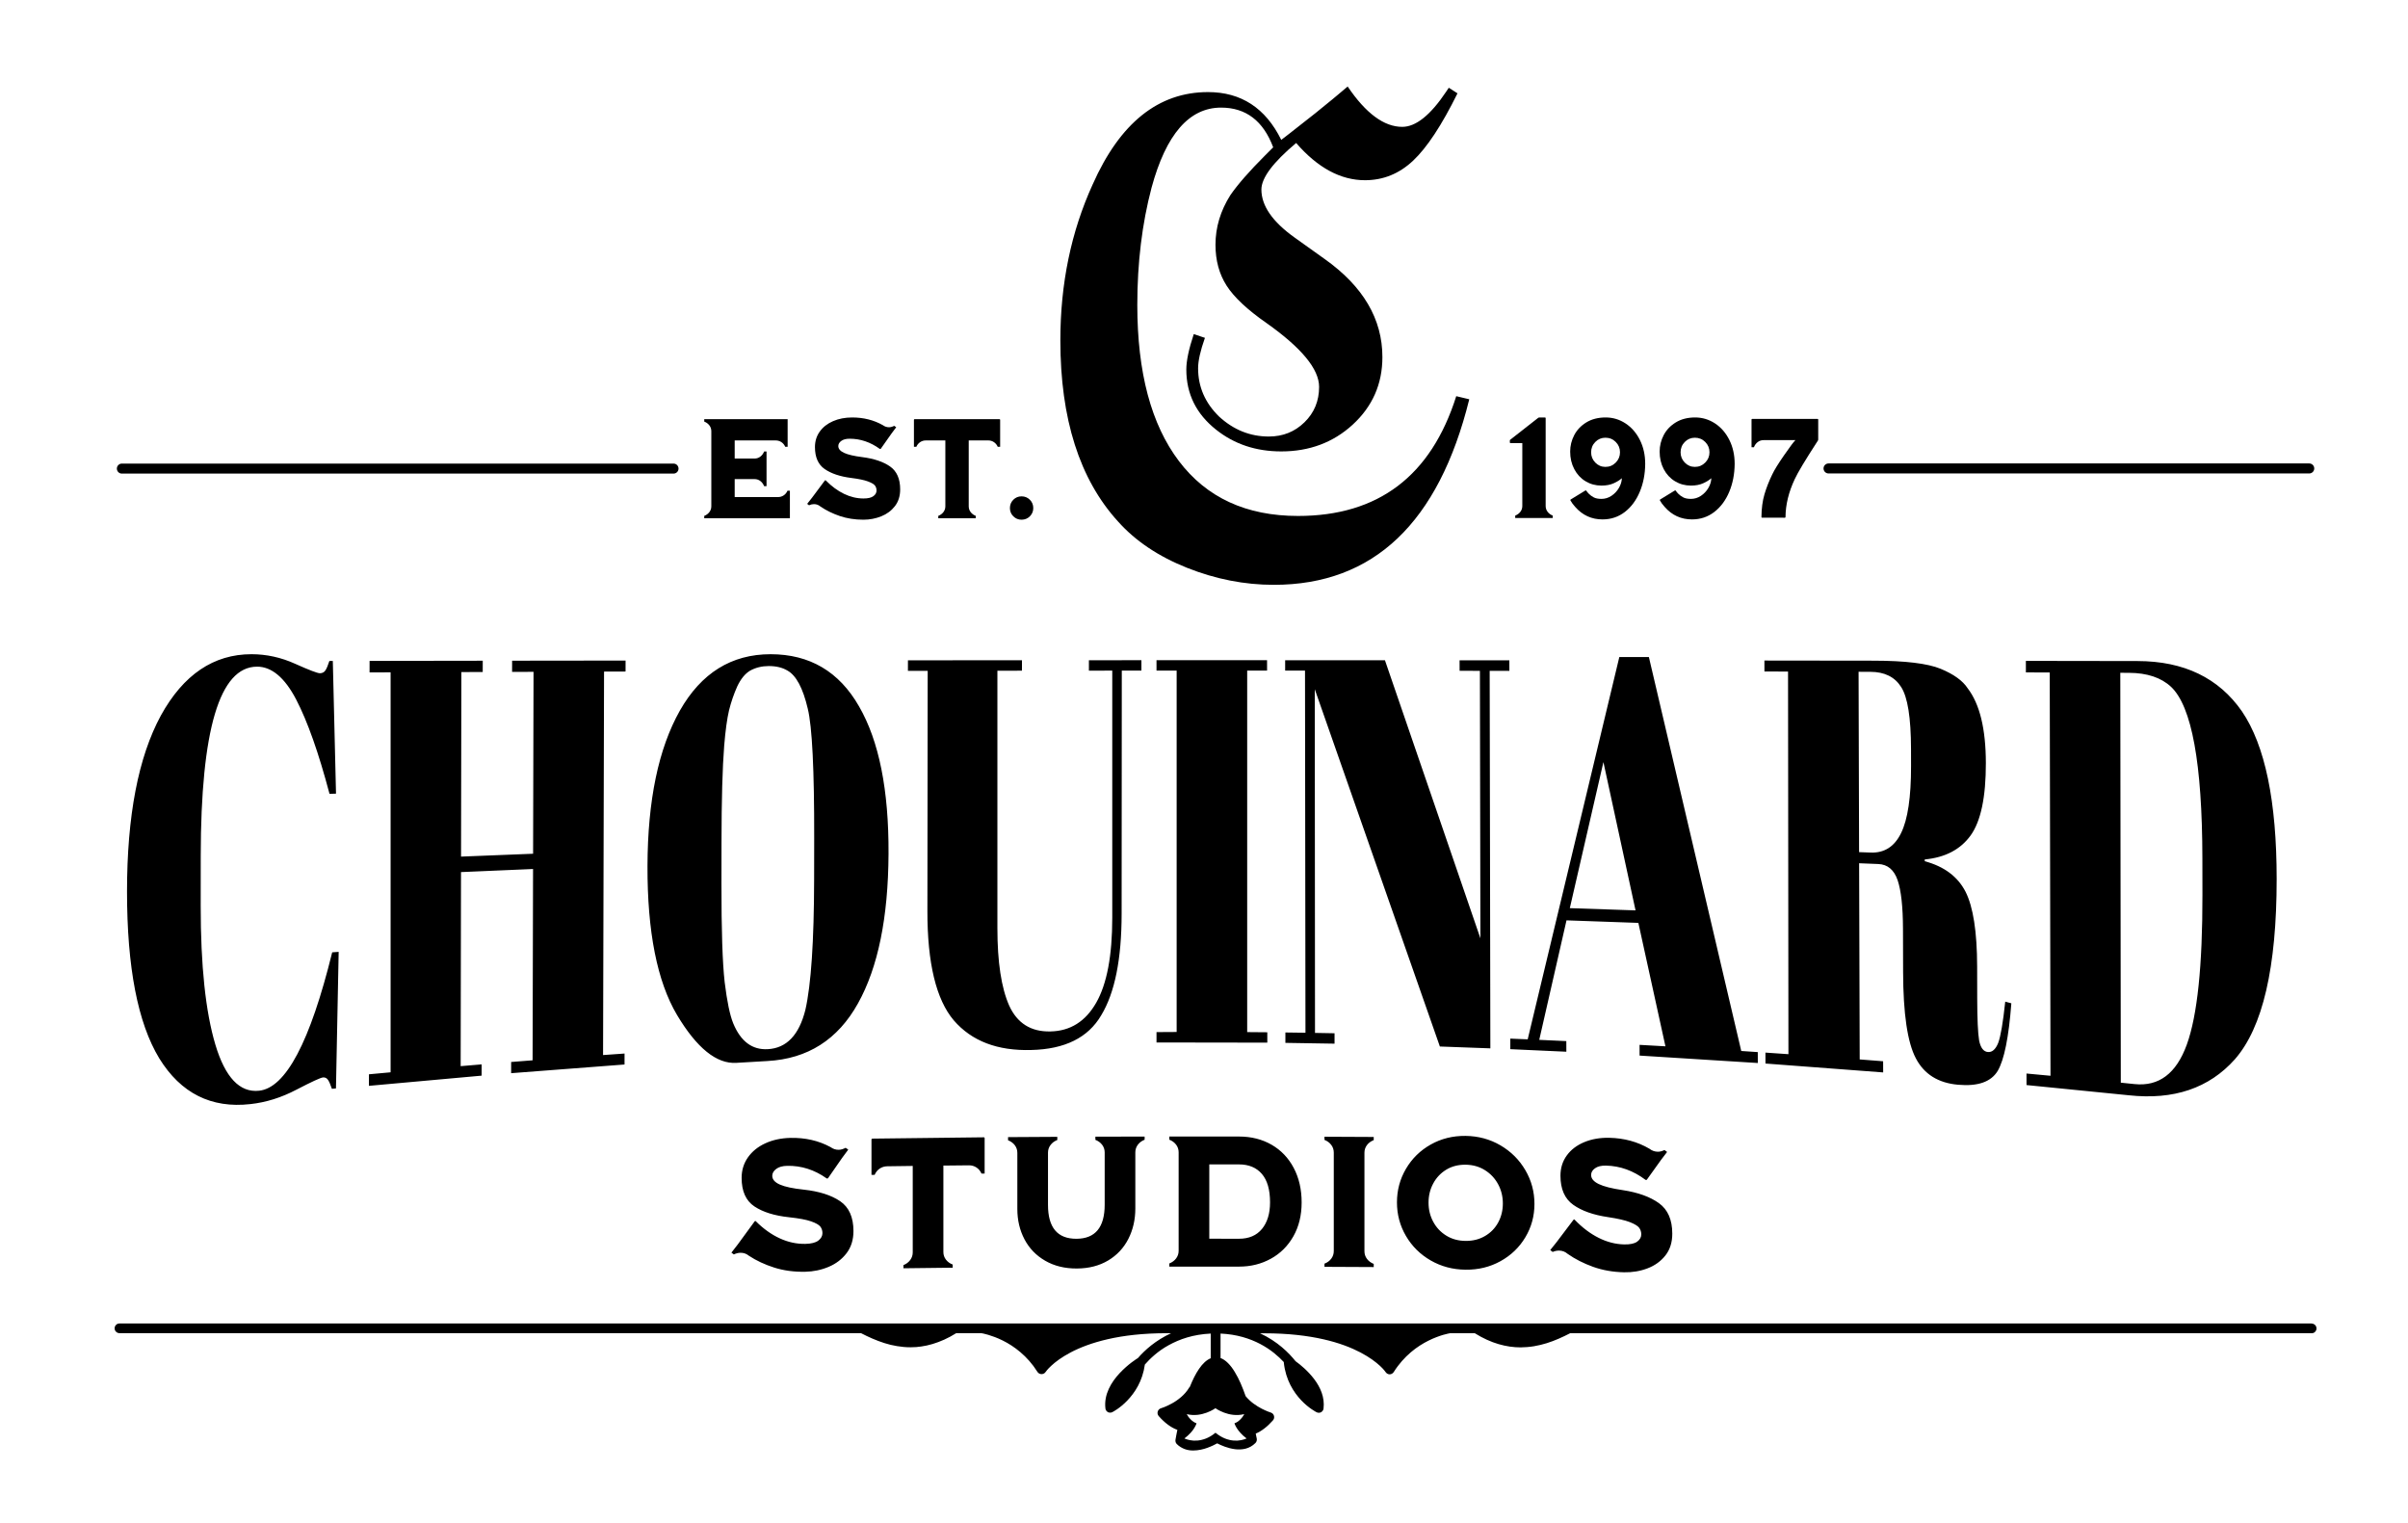
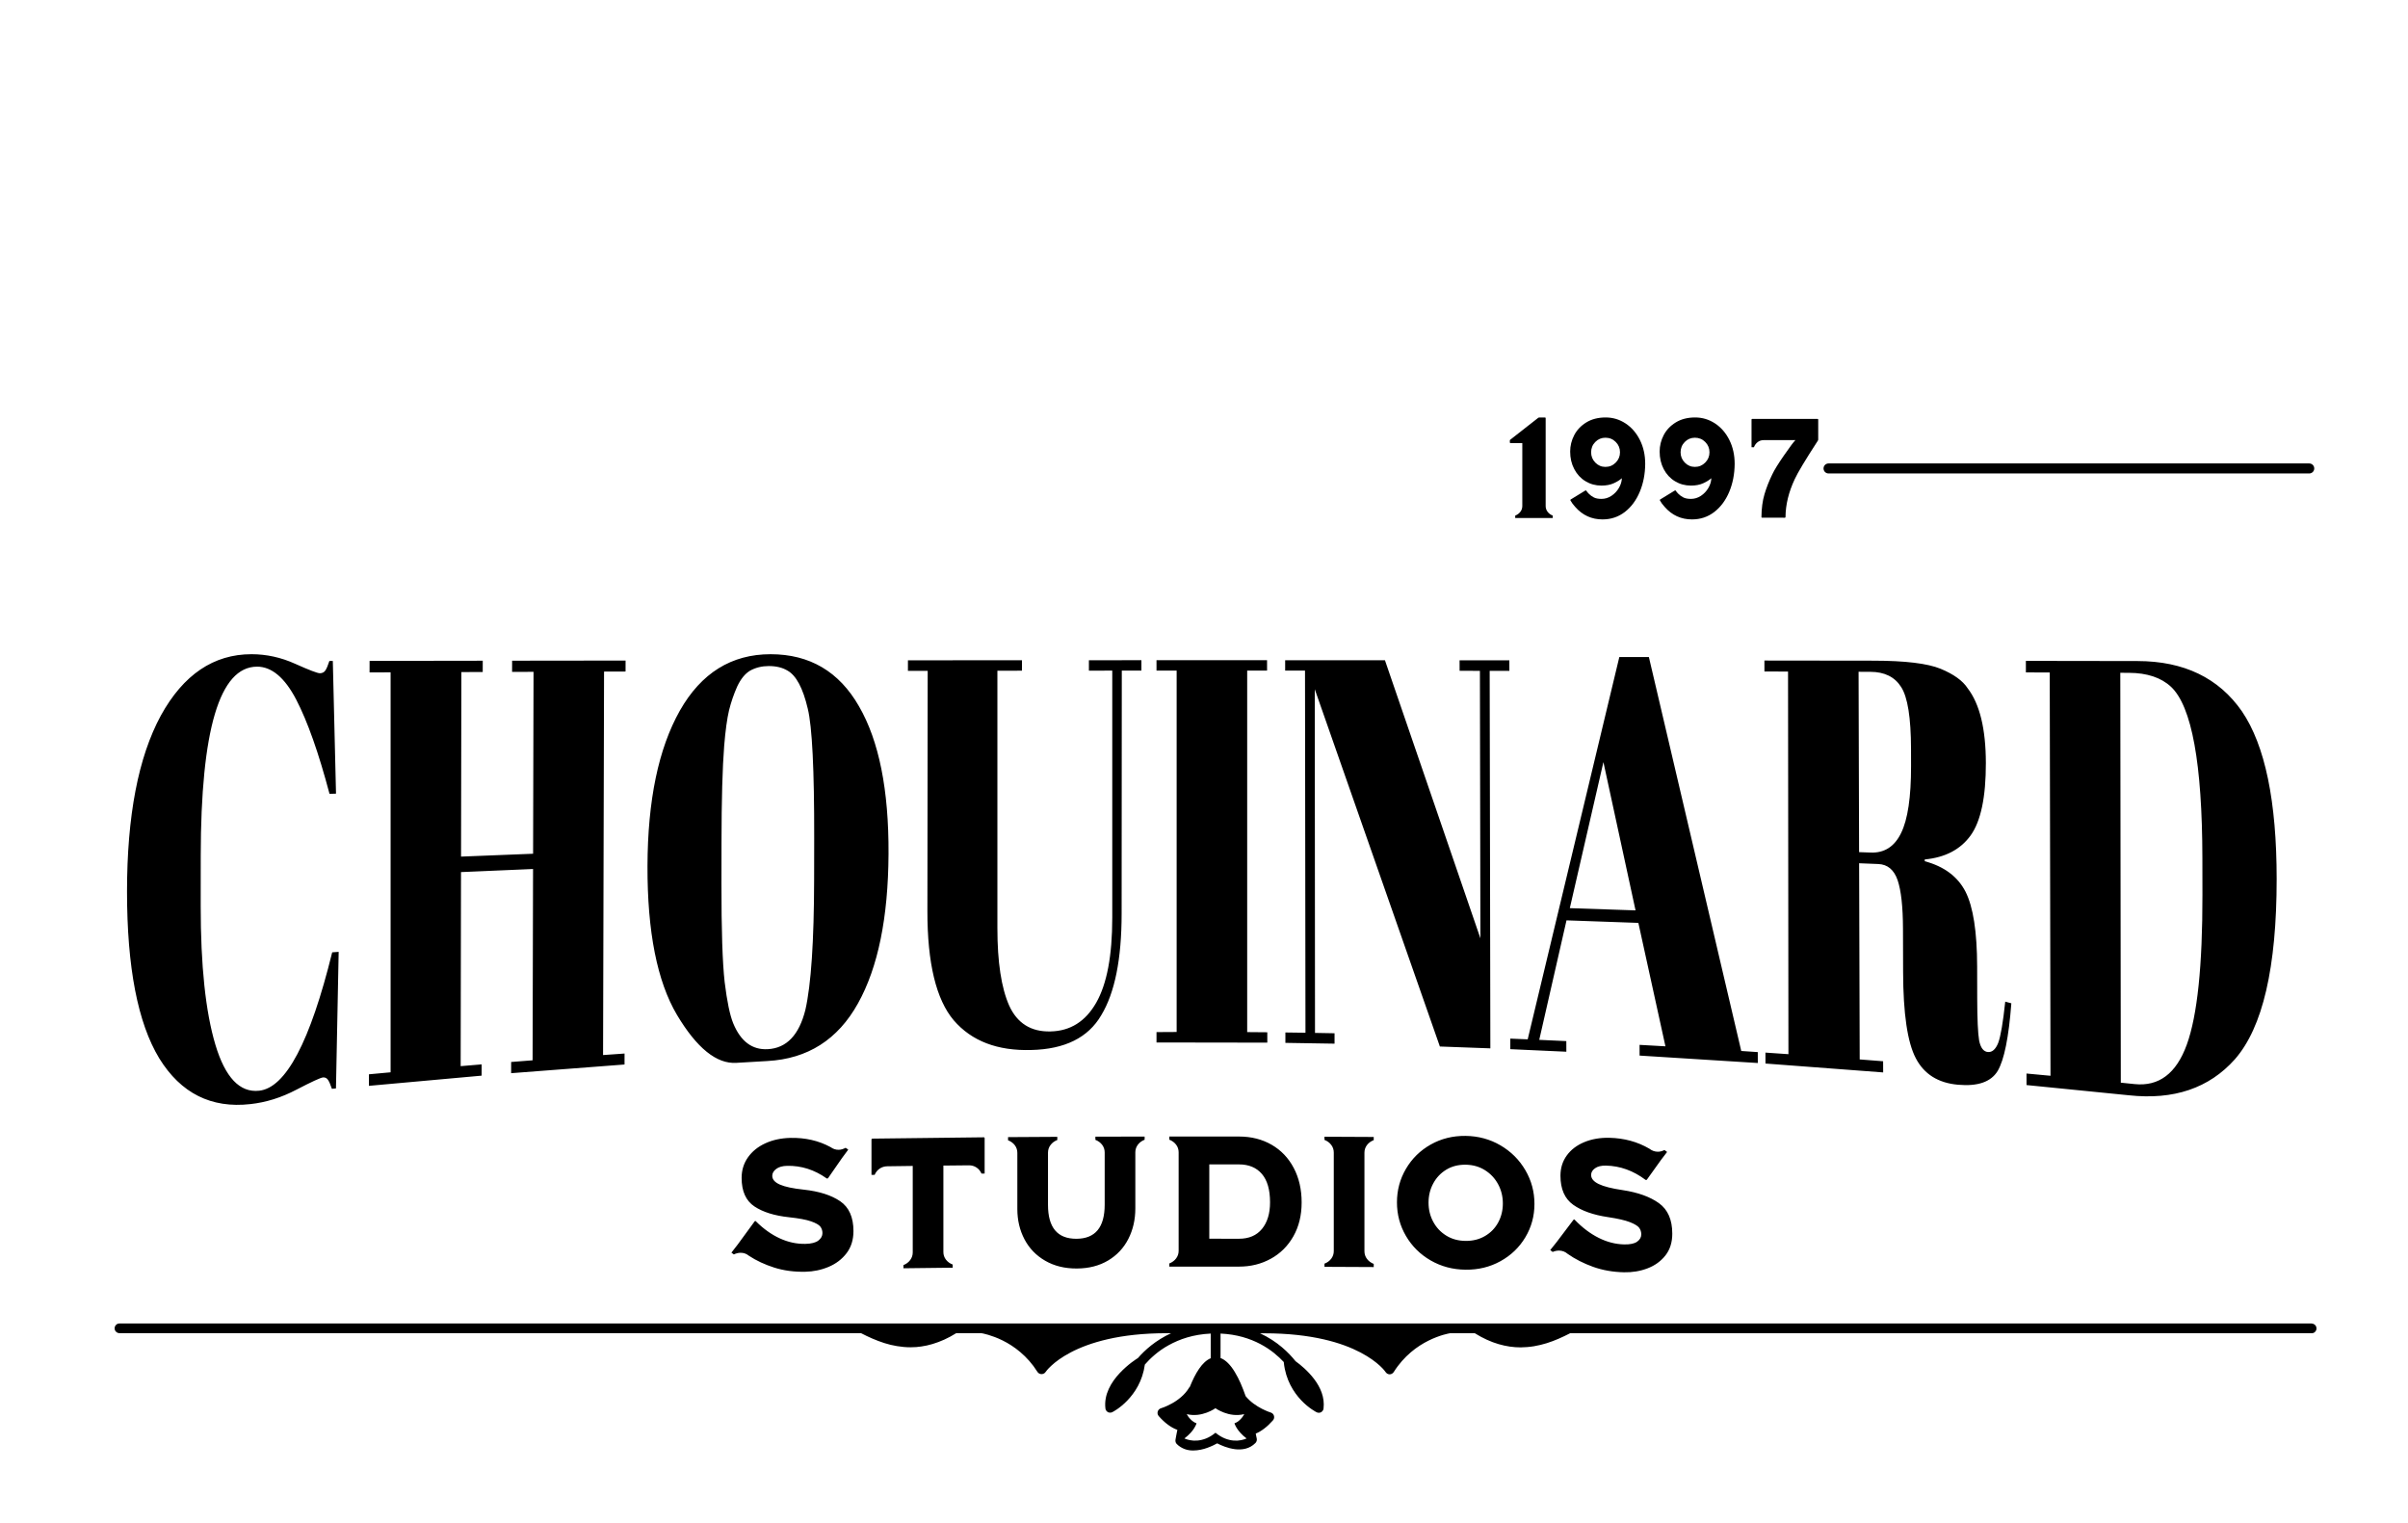
<svg xmlns="http://www.w3.org/2000/svg" viewBox="0 0 1416.667 895.833" height="896px" width="1417px">
  <g id="d0634b42-6c5a-47b3-bfa3-ffa7ec44d361" transform="matrix(1 0 0 1 0 0)">

</g>
  <g id="34437ced-3125-49ec-b609-fe7d82af509c">
    <g style="">
      <g id="bcee6abe-b393-4f38-bf20-be8b13beefc9">
        <path stroke-linecap="round" d="M473.68,748.14c-6.56,0.13 -12.62,-0.68 -18.2,-2.45c-5.57,-1.77 -10.55,-4.09 -14.92,-6.98c-1.45,-1.2 -3.13,-1.78 -5.02,-1.73c-1.24,0.03 -2.52,0.35 -3.83,0.96l-1.42,-1.05l3.72,-4.79l9.94,-13.59c0.29,-0.3 0.55,-0.3 0.77,-0.02c4.44,4.42 9.12,7.76 14.04,10.01c4.92,2.26 9.93,3.34 15.03,3.24c3.5,-0.07 6.05,-0.72 7.65,-1.95c1.61,-1.23 2.41,-2.69 2.41,-4.37c0,-1.45 -0.4,-2.72 -1.21,-3.8c-0.8,-1.07 -2.62,-2.12 -5.46,-3.12c-2.85,-1 -7.15,-1.8 -12.9,-2.42c-8.6,-0.9 -15.41,-3.02 -20.44,-6.36c-5.03,-3.34 -7.54,-8.95 -7.54,-16.82c0,-4.52 1.24,-8.54 3.72,-12.06c2.48,-3.52 5.9,-6.28 10.27,-8.28c4.37,-2 9.29,-3.05 14.75,-3.17c8.75,-0.18 16.62,1.63 23.62,5.44c1.45,1.07 3.05,1.59 4.81,1.56c1.24,-0.02 2.58,-0.42 4.04,-1.17l1.53,1.07l-3.61,4.87l-8.3,11.95c-0.22,0.23 -0.48,0.27 -0.77,0.13c-7.21,-5.11 -14.97,-7.58 -23.28,-7.41c-2.77,0.06 -4.92,0.67 -6.45,1.84c-1.53,1.16 -2.3,2.51 -2.3,4.04c0,2.12 1.5,3.83 4.48,5.14c2.99,1.32 7.69,2.32 14.1,2.99c9.04,0.98 16.16,3.26 21.38,6.81c5.2,3.55 7.81,9.41 7.81,17.58c0,5.1 -1.35,9.42 -4.04,12.97c-2.7,3.54 -6.22,6.23 -10.55,8.05c-4.34,1.83 -8.95,2.79 -13.83,2.89zM578.73,669.05c0.36,0 0.54,0.18 0.54,0.55v20.77l-1.85,0.01c-0.66,-1.52 -1.65,-2.71 -2.96,-3.58c-1.31,-0.86 -2.8,-1.29 -4.48,-1.27l-14.98,0.15v50.84c0,1.67 0.49,3.16 1.48,4.46c0.99,1.31 2.32,2.28 3.99,2.91v1.86l-28.97,0.34v-1.86c1.68,-0.67 3.01,-1.67 3.99,-3c0.99,-1.33 1.48,-2.83 1.48,-4.5v-50.84l-14.98,0.2c-1.67,0.03 -3.16,0.48 -4.48,1.38c-1.31,0.9 -2.29,2.11 -2.95,3.65l-1.86,0.03v-20.77c0,-0.37 0.18,-0.55 0.54,-0.56zM633.5,746.23c-7.07,0.03 -13.27,-1.49 -18.59,-4.56c-5.32,-3.07 -9.38,-7.27 -12.19,-12.61c-2.81,-5.34 -4.21,-11.29 -4.21,-17.85v-33.01c0,-1.68 -0.49,-3.17 -1.47,-4.48c-0.99,-1.3 -2.32,-2.27 -3.99,-2.92v-1.86l28.97,-0.17v1.86c-1.68,0.66 -3.01,1.65 -3.99,2.97c-0.99,1.31 -1.48,2.81 -1.48,4.49v30.72c0,13.34 5.58,19.98 16.73,19.93c11.08,-0.04 16.62,-6.73 16.62,-20.06v-30.72c0,-1.68 -0.5,-3.18 -1.48,-4.49c-0.99,-1.3 -2.32,-2.28 -3.99,-2.93v-1.86l28.97,-0.07v1.86c-1.68,0.66 -3.01,1.64 -3.99,2.95c-0.99,1.32 -1.48,2.81 -1.48,4.49v33.01c0,6.56 -1.37,12.53 -4.1,17.89c-2.73,5.36 -6.7,9.6 -11.91,12.71c-5.22,3.11 -11.35,4.68 -18.42,4.71zM728.94,668.59c7.21,0.01 13.6,1.62 19.18,4.84c5.58,3.22 9.91,7.77 13.01,13.65c3.1,5.87 4.65,12.64 4.65,20.28c0,7.58 -1.63,14.23 -4.87,19.95c-3.24,5.71 -7.67,10.11 -13.28,13.19c-5.62,3.09 -11.85,4.63 -18.69,4.62h-41v-1.86c1.67,-0.66 3,-1.64 3.99,-2.96c0.98,-1.31 1.48,-2.8 1.48,-4.48v-57.94c0,-1.68 -0.5,-3.17 -1.48,-4.49c-0.99,-1.3 -2.32,-2.28 -3.99,-2.94v-1.86zM728.94,728.72c5.82,0.01 10.32,-1.92 13.5,-5.77c3.16,-3.86 4.75,-9.07 4.75,-15.63c0,-7.44 -1.61,-13.01 -4.81,-16.73c-3.21,-3.73 -7.69,-5.59 -13.44,-5.6l-17.5,-0.01v43.73zM779.22,743.38c1.68,-0.65 3.01,-1.63 3.99,-2.93c0.98,-1.31 1.48,-2.8 1.48,-4.48v-57.94c0,-1.68 -0.5,-3.18 -1.48,-4.49c-0.98,-1.32 -2.31,-2.3 -3.99,-2.97v-1.86l28.97,0.14v1.86c-1.68,0.65 -3.01,1.63 -3.99,2.93c-0.98,1.31 -1.47,2.8 -1.47,4.48v57.94c0,1.68 0.49,3.17 1.47,4.49c0.98,1.32 2.31,2.31 3.99,2.97v1.86l-28.97,-0.14zM862.2,746.93c-7.51,-0.08 -14.34,-1.89 -20.5,-5.44c-6.16,-3.56 -11.01,-8.35 -14.54,-14.39c-3.54,-6.04 -5.3,-12.63 -5.3,-19.77c0,-7.15 1.76,-13.73 5.3,-19.75c3.53,-6.02 8.38,-10.78 14.54,-14.26c6.16,-3.48 12.99,-5.18 20.5,-5.1c7.5,0.09 14.35,1.94 20.54,5.55c6.2,3.63 11.08,8.49 14.65,14.59c3.58,6.1 5.36,12.72 5.36,19.87c0,7.14 -1.78,13.69 -5.36,19.65c-3.57,5.96 -8.45,10.65 -14.65,14.06c-6.19,3.42 -13.04,5.08 -20.54,4.99zM862.2,729.99c4.3,0.05 8.12,-0.91 11.47,-2.87c3.36,-1.96 5.94,-4.63 7.76,-7.99c1.82,-3.37 2.73,-7.09 2.73,-11.17c0,-4.09 -0.92,-7.85 -2.78,-11.3c-1.86,-3.45 -4.45,-6.21 -7.77,-8.29c-3.31,-2.08 -7.11,-3.15 -11.41,-3.2c-4.3,-0.04 -8.09,0.94 -11.37,2.94c-3.28,2.01 -5.83,4.72 -7.65,8.13c-1.83,3.4 -2.74,7.15 -2.74,11.24c0,4.08 0.91,7.82 2.74,11.22c1.82,3.41 4.37,6.13 7.65,8.16c3.28,2.04 7.07,3.09 11.37,3.13zM955.43,748.45c-6.56,-0.14 -12.62,-1.21 -18.19,-3.21c-5.58,-2.01 -10.55,-4.54 -14.92,-7.6c-1.46,-1.27 -3.14,-1.92 -5.03,-1.95c-1.24,-0.02 -2.52,0.24 -3.83,0.8l-1.42,-1.11l3.72,-4.64l9.95,-13.16c0.29,-0.29 0.54,-0.29 0.76,0.01c4.44,4.6 9.13,8.14 14.05,10.6c4.92,2.47 9.92,3.76 15.02,3.87c3.5,0.07 6.05,-0.47 7.65,-1.63c1.61,-1.16 2.41,-2.59 2.41,-4.27c0,-1.45 -0.4,-2.73 -1.2,-3.84c-0.81,-1.12 -2.63,-2.23 -5.47,-3.36c-2.84,-1.11 -7.14,-2.1 -12.9,-2.96c-8.59,-1.26 -15.41,-3.67 -20.43,-7.22c-5.03,-3.56 -7.55,-9.27 -7.55,-17.14c0,-4.52 1.24,-8.49 3.72,-11.9c2.48,-3.42 5.91,-6.03 10.28,-7.84c4.37,-1.82 9.29,-2.67 14.74,-2.56c8.75,0.19 16.62,2.33 23.62,6.44c1.45,1.13 3.05,1.71 4.81,1.75c1.24,0.04 2.58,-0.3 4.04,-1l1.53,1.14l-3.6,4.72l-8.31,11.6c-0.22,0.22 -0.48,0.25 -0.77,0.09c-7.21,-5.41 -14.97,-8.21 -23.27,-8.38c-2.78,-0.06 -4.93,0.47 -6.45,1.57c-1.54,1.09 -2.3,2.41 -2.3,3.94c0,2.12 1.49,3.89 4.48,5.33c2.99,1.45 7.69,2.64 14.1,3.58c9.03,1.37 16.16,3.94 21.37,7.71c5.2,3.77 7.8,9.74 7.8,17.91c0,5.1 -1.34,9.37 -4.03,12.8c-2.7,3.43 -6.22,5.97 -10.55,7.61c-4.33,1.65 -8.94,2.41 -13.83,2.3z" style="stroke: rgb(136,136,136); stroke-width: 0; stroke-dasharray: none; stroke-linecap: butt; stroke-dashoffset: 0; stroke-linejoin: miter; stroke-miterlimit: 4; fill: rgb(0,0,0); fill-rule: nonzero; opacity: 1;" />
      </g>
    </g>
  </g>
  <g id="f5ded4e2-bb04-4f5e-b613-3e68d1844952" transform="matrix(1 0 0 1 0 0)">

</g>
  <g id="fc3a2b8d-7645-48f8-98a1-cd34e90e1ff7" transform="matrix(1 0 0 1 0 0)">

</g>
  <g id="b9132057-04ca-4900-8834-b14a7c12553d" transform="matrix(1 0 0 1 0 0)">

</g>
  <g id="c82e0c75-400b-412b-b30c-d600f7b825ae">
    <g style="">
      <g id="161890e0-d4c9-42f3-ae66-fbf1510e8eaf">
-         <path stroke-linecap="round" d="M464.696,288.659v16.24h-50.39v-1.42c1.28,-0.5 2.29,-1.25 3.04,-2.25c0.75,-0.99 1.12,-2.13 1.12,-3.41v-44.15c0,-1.27 -0.37,-2.41 -1.12,-3.41c-0.75,-1 -1.76,-1.75 -3.04,-2.25v-1.42h49.06v16.25h-1.41c-0.5,-1.17 -1.25,-2.08 -2.25,-2.75c-1,-0.67 -2.14,-1 -3.42,-1h-24.07v10.66h11.66c1.28,0 2.42,-0.38 3.42,-1.13c0.99,-0.75 1.74,-1.76 2.24,-3.04h1.42v20.41h-1.42c-0.5,-1.27 -1.25,-2.29 -2.24,-3.04c-1,-0.75 -2.14,-1.12 -3.42,-1.12h-11.66v10.58h25.4c1.28,0 2.42,-0.33 3.42,-1c1,-0.67 1.75,-1.58 2.25,-2.75zM507.936,305.729c-5,0 -9.62,-0.72 -13.87,-2.16c-4.25,-1.45 -8.04,-3.31 -11.37,-5.58c-1.11,-0.95 -2.39,-1.42 -3.84,-1.42c-0.94,0 -1.91,0.22 -2.91,0.67l-1.08,-0.84l2.83,-3.58l7.58,-10.16c0.22,-0.22 0.41,-0.22 0.58,0c3.39,3.44 6.96,6.06 10.71,7.87c3.75,1.81 7.56,2.71 11.45,2.71c2.67,0 4.61,-0.46 5.83,-1.38c1.22,-0.91 1.83,-2.01 1.83,-3.29c0,-1.11 -0.3,-2.08 -0.91,-2.91c-0.61,-0.83 -2,-1.65 -4.17,-2.46c-2.17,-0.81 -5.44,-1.49 -9.83,-2.04c-6.55,-0.83 -11.74,-2.57 -15.57,-5.21c-3.83,-2.63 -5.75,-6.95 -5.75,-12.95c0,-3.44 0.94,-6.48 2.83,-9.12c1.89,-2.64 4.5,-4.68 7.83,-6.12c3.33,-1.45 7.08,-2.17 11.24,-2.17c6.67,0 12.67,1.5 18,4.5c1.11,0.83 2.33,1.25 3.66,1.25c0.95,0 1.97,-0.28 3.08,-0.83l1.17,0.83l-2.75,3.67l-6.33,8.99c-0.17,0.17 -0.36,0.19 -0.58,0.08c-5.5,-3.99 -11.41,-5.99 -17.74,-5.99c-2.11,0 -3.75,0.43 -4.92,1.29c-1.17,0.86 -1.75,1.87 -1.75,3.04c0,1.61 1.14,2.94 3.42,4c2.27,1.05 5.85,1.89 10.74,2.5c6.89,0.89 12.32,2.72 16.29,5.49c3.97,2.78 5.95,7.28 5.95,13.5c0,3.89 -1.03,7.16 -3.08,9.83c-2.05,2.66 -4.73,4.66 -8.04,5.99c-3.3,1.33 -6.81,2 -10.53,2zM587.976,246.589c0.28,0 0.42,0.14 0.42,0.42v15.83h-1.42c-0.5,-1.17 -1.25,-2.08 -2.25,-2.75c-0.99,-0.67 -2.13,-1 -3.41,-1h-11.41v38.73c0,1.28 0.37,2.42 1.12,3.41c0.75,1 1.77,1.75 3.04,2.25v1.42h-22.07v-1.42c1.28,-0.5 2.29,-1.25 3.04,-2.25c0.75,-0.99 1.12,-2.13 1.12,-3.41v-38.73h-11.41c-1.27,0 -2.41,0.33 -3.41,1c-1,0.67 -1.75,1.58 -2.25,2.75h-1.42v-15.83c0,-0.28 0.14,-0.42 0.42,-0.42zM600.976,305.729c-1.89,0 -3.5,-0.67 -4.83,-2c-1.33,-1.33 -2,-2.94 -2,-4.83c0,-1.94 0.67,-3.58 2,-4.91c1.33,-1.33 2.94,-2 4.83,-2c1.94,0 3.58,0.67 4.91,2c1.33,1.33 2,2.97 2,4.91c0,1.89 -0.67,3.5 -2,4.83c-1.33,1.33 -2.97,2 -4.91,2z" style="stroke: rgb(136,136,136); stroke-width: 0; stroke-dasharray: none; stroke-linecap: butt; stroke-dashoffset: 0; stroke-linejoin: miter; stroke-miterlimit: 4; fill: rgb(0,0,0); fill-rule: nonzero; opacity: 1;" />
-       </g>
+         </g>
    </g>
  </g>
  <g id="c3f8e994-67d8-48b9-a6f0-cf7724c58126" transform="matrix(1 0 0 1 0 0)">

</g>
  <g id="38aad959-de6f-4fb8-a7b8-fef2dd433021" transform="matrix(1 0 0 1 0 0)">

</g>
  <g id="50d6e35c-cf84-4b1a-b406-dfb00f001025" transform="matrix(1 0 0 1 0 0)">

</g>
  <g id="5d1f3ca4-8cf8-4382-bc28-607e5018f2fe">
    <g style="">
      <g id="cd22e8ae-debc-4700-a3e7-9dc0c5e5acb5">
        <path stroke-linecap="round" d="M891.441,303.309c1.28,-0.5 2.29,-1.25 3.04,-2.25c0.75,-0.99 1.13,-2.13 1.13,-3.41v-36.98h-6.92c-0.27,0 -0.41,-0.14 -0.41,-0.42v-1.08c0,-0.28 0.08,-0.45 0.25,-0.5l16.49,-12.91c0.22,-0.11 0.39,-0.17 0.5,-0.17h3.42c0.27,0 0.41,0.14 0.41,0.42v51.64c0,1.28 0.38,2.42 1.13,3.41c0.75,1 1.76,1.75 3.04,2.25v1.42h-22.08zM942.841,305.559c-6.44,0 -11.8,-2.44 -16.08,-7.33c-1.22,-1.33 -2.16,-2.61 -2.83,-3.83c-0.11,-0.28 -0.06,-0.47 0.17,-0.58l8.58,-5.25c0.27,-0.11 0.47,-0.09 0.58,0.08c0.28,0.5 0.78,1.11 1.5,1.84c0.83,0.83 1.8,1.54 2.91,2.12c1.11,0.58 2.61,0.87 4.5,0.87c2.11,0 4.07,-0.6 5.87,-1.79c1.81,-1.19 3.27,-2.73 4.38,-4.62c1.11,-1.89 1.69,-3.8 1.75,-5.75c-1.17,1.06 -2.75,2.05 -4.75,2.96c-2,0.92 -4.42,1.38 -7.25,1.38c-3.44,0 -6.56,-0.85 -9.37,-2.55c-2.81,-1.69 -5.01,-4.07 -6.62,-7.12c-1.61,-3.05 -2.42,-6.5 -2.42,-10.33c0,-3.39 0.79,-6.61 2.38,-9.66c1.58,-3.05 3.95,-5.55 7.12,-7.5c3.17,-1.94 6.97,-2.91 11.41,-2.91c4.22,0 8.11,1.17 11.66,3.5c3.55,2.33 6.37,5.58 8.46,9.74c2.08,4.17 3.12,8.86 3.12,14.08c-0.05,6 -1.12,11.48 -3.21,16.45c-2.08,4.97 -5.01,8.92 -8.78,11.83c-3.78,2.91 -8.14,4.37 -13.08,4.37zM944.501,274.659c2.39,0 4.42,-0.85 6.08,-2.54c1.67,-1.69 2.5,-3.71 2.5,-6.04c0,-2.39 -0.83,-4.41 -2.5,-6.08c-1.66,-1.67 -3.69,-2.5 -6.08,-2.5c-2.33,0 -4.31,0.83 -5.95,2.5c-1.64,1.67 -2.46,3.69 -2.46,6.08c0,2.33 0.82,4.35 2.46,6.04c1.64,1.69 3.62,2.54 5.95,2.54zM995.481,305.559c-6.44,0 -11.8,-2.44 -16.08,-7.33c-1.22,-1.33 -2.16,-2.61 -2.83,-3.83c-0.11,-0.28 -0.05,-0.47 0.17,-0.58l8.58,-5.25c0.28,-0.11 0.47,-0.09 0.58,0.08c0.28,0.5 0.78,1.11 1.5,1.84c0.83,0.83 1.81,1.54 2.92,2.12c1.11,0.58 2.6,0.87 4.49,0.87c2.11,0 4.07,-0.6 5.88,-1.79c1.8,-1.19 3.26,-2.73 4.37,-4.62c1.11,-1.89 1.7,-3.8 1.75,-5.75c-1.17,1.06 -2.75,2.05 -4.75,2.96c-2,0.92 -4.42,1.38 -7.25,1.38c-3.44,0 -6.56,-0.85 -9.37,-2.55c-2.8,-1.69 -5.01,-4.07 -6.62,-7.12c-1.61,-3.05 -2.41,-6.5 -2.41,-10.33c0,-3.39 0.79,-6.61 2.37,-9.66c1.58,-3.05 3.95,-5.55 7.12,-7.5c3.17,-1.94 6.97,-2.91 11.41,-2.91c4.22,0 8.11,1.17 11.67,3.5c3.55,2.33 6.37,5.58 8.45,9.74c2.08,4.17 3.12,8.86 3.12,14.08c-0.05,6 -1.12,11.48 -3.2,16.45c-2.09,4.97 -5.02,8.92 -8.79,11.83c-3.78,2.91 -8.14,4.37 -13.08,4.37zM997.151,274.659c2.39,0 4.41,-0.85 6.08,-2.54c1.67,-1.69 2.5,-3.71 2.5,-6.04c0,-2.39 -0.83,-4.41 -2.5,-6.08c-1.67,-1.67 -3.69,-2.5 -6.08,-2.5c-2.33,0 -4.32,0.83 -5.96,2.5c-1.64,1.67 -2.46,3.69 -2.46,6.08c0,2.33 0.82,4.35 2.46,6.04c1.64,1.69 3.63,2.54 5.96,2.54zM1036.711,304.559c-0.27,0 -0.41,-0.14 -0.41,-0.41c0.05,-5.11 0.65,-9.58 1.79,-13.41c1.14,-3.83 2.65,-7.69 4.54,-11.58c1.22,-2.61 3.57,-6.42 7.04,-11.41c3.47,-5 5.67,-7.94 6.62,-8.83h-18.74c-1.28,0 -2.42,0.37 -3.42,1.12c-1,0.75 -1.75,1.77 -2.25,3.04h-1.41v-16.24c0,-0.28 0.14,-0.42 0.41,-0.42h38.4c0.28,0 0.42,0.14 0.42,0.42v11.83c0,0.11 -0.06,0.27 -0.17,0.5c-7.39,11.38 -11.94,18.96 -13.66,22.74c-3.55,7.55 -5.36,14.97 -5.41,22.24c0,0.27 -0.14,0.41 -0.42,0.41z" style="stroke: rgb(136,136,136); stroke-width: 0; stroke-dasharray: none; stroke-linecap: butt; stroke-dashoffset: 0; stroke-linejoin: miter; stroke-miterlimit: 4; fill: rgb(0,0,0); fill-rule: nonzero; opacity: 1;" />
      </g>
    </g>
  </g>
  <g id="e53c8ead-0f10-4a69-a8a0-cbd617de6b41" transform="matrix(1 0 0 1 0 0)">

</g>
  <g id="2800f012-d798-49ec-b311-55ca6828d36f" transform="matrix(1 0 0 1 0 0)">

</g>
  <g id="9dc48643-b9fb-478f-87ab-fa74f5149185" transform="matrix(1 0 0 1 0 0)">

</g>
  <g id="972fae27-fdaf-4678-8bf2-947e24482d1a">
    <g style="">
      <g id="80d44dc9-43f6-413e-b3e0-23a76314ab21">
        <path stroke-linecap="round" d="M151.15,392.18c-21.99,0.07 -33.01,37.15 -33.08,111.23l-0.02,29.37c-0.03,35.18 2.85,62.46 8.65,81.83c5.78,19.24 14.34,28.26 25.68,27.04c15.73,-1.62 30.07,-28.77 43.03,-81.42l3.81,-0.27l-1.59,80.33l-2.39,0.24c-0.85,-2.55 -1.63,-4.34 -2.36,-5.35c-0.72,-1.01 -1.69,-1.46 -2.91,-1.34c-1.42,0.14 -6.59,2.52 -15.51,7.15c-8.93,4.7 -17.99,7.54 -27.18,8.53c-23.04,2.61 -40.91,-6.36 -53.59,-26.88c-12.66,-20.84 -18.99,-53.55 -18.99,-98.14c0,-44.59 6.64,-79.12 19.93,-103.6c13.24,-24.02 31.02,-36.04 53.31,-36.04c8.81,0 17.36,1.88 25.66,5.63c8.29,3.72 13.15,5.57 14.57,5.57c1.43,-0.01 2.51,-0.56 3.23,-1.64c0.73,-1.09 1.52,-2.95 2.37,-5.6h2.01l1.88,78.07l-3.82,0.12c-6.4,-24.14 -12.93,-42.63 -19.6,-55.46c-6.75,-12.93 -14.45,-19.39 -23.09,-19.37zM217.41,388.79l66.58,-0.1l-0.02,6.63l-12.56,0.04l-0.19,108.56l42.39,-1.69l0.26,-107.01l-12.62,0.04l0.02,-6.59l66.75,-0.08l-0.01,6.45l-12.65,0.04l-0.58,225.58l12.64,-0.89l-0.01,6.45l-66.71,5.11l0.01,-6.59l12.61,-0.99l0.27,-112.54l-42.39,1.82l-0.2,114.16l12.34,-1.04l-0.01,6.63l-66.3,5.99l0.01,-6.79l12.74,-1.17v-235.29l-12.38,0.05zM478.95,517.46l0.04,-24.41c0.07,-40.24 -1.19,-65.63 -3.78,-76.17c-2.83,-12.1 -6.83,-19.57 -11.99,-22.42c-2.94,-1.76 -6.6,-2.64 -10.99,-2.64c-4.02,0.01 -7.66,0.91 -10.92,2.69c-2.99,1.79 -5.53,4.9 -7.62,9.35c-1.99,4.46 -3.59,9.14 -4.81,14.04c-1.15,4.91 -2.1,11.83 -2.84,20.75c-1.03,12.93 -1.56,31.98 -1.58,57.16l-0.03,24.06c-0.03,27.17 0.6,46.47 1.89,57.88c1.4,11.39 3.07,19.48 5.04,24.26c4.4,10.65 11.18,15.71 20.35,15.19c11.02,-0.6 18.39,-8.31 22.1,-23.15c3.36,-14.77 5.07,-40.3 5.14,-76.59zM451.42,624.18c0,0 -6.07,0.35 -18.22,1.07c-11.63,0.72 -23.28,-8.69 -34.95,-28.23c-11.66,-19.7 -17.44,-48.88 -17.34,-87.54c0.11,-38.67 6.47,-69.16 19.08,-91.49c12.56,-22.08 30.34,-33.13 53.35,-33.13c23,0 40.34,10.22 52.03,30.67c11.76,20.31 17.55,49.22 17.36,86.72c-0.18,37.49 -6.16,66.82 -17.96,87.99c-11.85,21.35 -29.63,32.66 -53.35,33.94zM586.78,546.06c0,19.85 2.3,35.01 6.91,45.46c4.74,10.44 12.84,15.52 24.29,15.25c11.67,-0.23 20.65,-5.87 26.94,-16.91c6.29,-11.02 9.44,-27.68 9.44,-49.98v-145.37l-13.74,0.01v-6.12l30.89,-0.01v6.11h-11.54l-0.1,143.08c-0.01,26.58 -4.01,46.46 -11.98,59.64c-7.69,13.21 -21.44,20.03 -41.23,20.47c-19.85,0.57 -35.04,-5.25 -45.55,-17.45c-10.38,-12.24 -15.55,-33.67 -15.51,-64.28l0.17,-141.33l-11.63,0.02l0.01,-6.2l67.09,-0.04l-0.02,6.14l-14.44,0.02zM680.39,388.39h65.04l0.01,6.11h-11.7v212.66l11.83,0.1l0.01,6.1l-65.19,-0.1v-6.1l11.85,-0.07v-212.6l-11.85,0.01zM876.41,394.64l0.4,222.08l-29.7,-1.09l-73.6,-210.17l0.13,202.17l11.5,0.21v6.12l-28.92,-0.47v-6.11l11.81,0.16l-0.27,-213.03h-11.68v-6.11l58.71,0.01l56.16,163.58l-0.29,-157.36l-11.94,-0.02l-0.02,-6.17l29.28,0.01l0.02,6.21zM979.82,615.52l-15.93,-72.61l-42.28,-1.49l-16.04,70.3l15.93,0.73l0.02,6.25l-32.97,-1.5v-6.21l10.23,0.43l53.91,-224.91l17.39,0.01l54.35,231.75l9.72,0.65l0.02,6.42l-69.56,-4.37l-0.01,-6.31zM943.33,448.31l-19.77,85.93l38.67,1.31zM1105.04,508.28l-11.27,-0.45l0.34,115.4l13.78,1.08l0.03,6.57l-69.25,-5.23l-0.02,-6.43l13.53,0.93l-0.23,-225.09l-13.89,-0.04l-0.01,-6.44l64.22,0.08c18.58,0.02 31.73,1.61 39.45,4.77c7.72,3.19 13.02,7.02 15.93,11.49c7.09,9.24 10.65,23.87 10.69,43.9c0.03,20.02 -2.94,34.22 -8.92,42.59c-5.98,8.31 -14.99,13.04 -27.04,14.18v1.05c11.4,3.05 19.4,9.02 23.98,17.9c4.53,8.93 6.81,23.62 6.85,44.07l0.04,18.7c0.03,12.23 0.4,20.49 1.13,24.78c0.85,4.3 2.58,6.57 5.17,6.79c2.51,0.21 4.52,-1.57 6.04,-5.33c1.44,-3.79 2.83,-11.89 4.15,-24.31l3.59,0.98c-1.52,20 -4.2,33.26 -8.03,39.77c-3.94,6.48 -11.73,9.19 -23.36,8.13c-11.67,-1.03 -19.94,-6.22 -24.81,-15.57c-4.92,-9.31 -7.42,-26.24 -7.48,-50.8l-0.07,-25.36c-0.04,-12.97 -1.09,-22.51 -3.16,-28.62c-2.11,-6.1 -5.9,-9.27 -11.38,-9.49zM1093.45,395.19l0.3,106.1l6.83,0.25c8.05,0.31 14.01,-3.51 17.87,-11.46c3.94,-7.98 5.9,-21.13 5.87,-39.46l-0.02,-10.09c-0.04,-18.32 -1.97,-30.46 -5.81,-36.39c-3.74,-5.92 -9.78,-8.9 -18.11,-8.92zM1339.43,517.11c0,52.04 -8.2,87.39 -24.61,106.06c-15.13,16.98 -35.93,24.04 -62.41,21.15l-60.15,-6.01l-0.01,-6.78l14.11,1.32l-0.44,-237.24l-14.03,-0.06l-0.01,-6.77l65.74,0.1c27.25,0.05 47.71,9.91 61.38,29.58c13.62,20.04 20.43,52.92 20.43,98.65zM1247.73,636.91l8.08,0.83c14.34,1.5 24.59,-6.23 30.75,-23.21c6.2,-17.1 9.26,-46.46 9.2,-88.08l-0.03,-21.56c-0.09,-55.74 -6.24,-89.36 -18.44,-100.85c-5.84,-5.44 -14.09,-8.18 -24.78,-8.23l-5.08,-0.02z" style="stroke: rgb(136,136,136); stroke-width: 0; stroke-dasharray: none; stroke-linecap: butt; stroke-dashoffset: 0; stroke-linejoin: miter; stroke-miterlimit: 4; fill: rgb(0,0,0); fill-rule: nonzero; opacity: 1;" />
      </g>
    </g>
  </g>
  <g id="f310ba5d-0741-4f32-96ca-3ff940244b7c" transform="matrix(1 0 0 1 0 0)">

</g>
  <g id="39991d4f-328e-4731-910f-214c0615df4d" transform="matrix(1 0 0 1 0 0)">

</g>
  <g id="3095e101-7070-417a-9ed9-84f92aa25126" transform="matrix(1 0 0 1 0 0)">

</g>
  <g id="85548063-f0aa-4c0a-9d2f-39b2a83cf3df">
    <g style="">
      <g id="47ddf93e-8ba7-45d2-8942-02324ece6181">
-         <path stroke-linecap="round" d="M864.402,234.882c-18.01,72.77 -56.34,109.16 -115,109.16c-17.28,0 -34.32,-3.35 -51.11,-10.04c-16.79,-6.69 -30.3,-15.76 -40.52,-27.2c-22.63,-24.82 -33.95,-60.35 -33.95,-106.6c0,-33.34 6.33,-63.88 18.98,-91.63c16.07,-36.27 38.7,-54.4 67.91,-54.4c19.47,0 33.82,9.37 43.07,28.11l4.75,-3.65l15.33,-12.05c9.01,-7.3 13.75,-11.19 14.24,-11.68l4.75,-4.01c10.71,15.82 21.41,23.73 32.12,23.73c8.03,0 16.67,-6.94 25.92,-20.81l1.46,-2.19l5.12,3.28c-9.25,18.74 -17.96,31.94 -26.11,39.61c-8.15,7.67 -17.58,11.5 -28.29,11.5c-14.36,0 -27.87,-7.3 -40.52,-21.9c-13.63,11.44 -20.45,20.57 -20.45,27.38c0,9.49 6.45,18.86 19.35,28.11l17.89,12.78c22.63,16.06 33.95,35.29 33.95,57.68c0,15.82 -5.84,29.08 -17.52,39.79c-11.44,10.47 -25.44,15.7 -41.99,15.7c-14.85,0 -27.62,-4.26 -38.33,-12.78c-11.68,-9.25 -17.52,-21.05 -17.52,-35.41c0,-5.11 1.46,-12.05 4.38,-20.81l6.57,2.19c-2.68,7.55 -4.02,13.51 -4.02,17.89c0,10.95 4.14,20.45 12.42,28.48c8.51,7.79 18.25,11.68 29.2,11.68c8.28,0 15.28,-2.8 20.99,-8.4c5.72,-5.59 8.58,-12.53 8.58,-20.81c0,-10.47 -10.34,-23 -31.03,-37.6c-11.19,-7.79 -18.98,-15.09 -23.36,-21.9c-4.38,-6.82 -6.57,-14.85 -6.57,-24.1c0,-10.22 2.92,-19.96 8.76,-29.21c4.38,-6.33 11.19,-14.11 20.44,-23.36l4.75,-4.75c-5.84,-15.57 -16.06,-23.36 -30.67,-23.36c-18.74,0 -32.37,15.7 -40.89,47.09c-5.59,21.18 -8.39,44.18 -8.39,69c0,39.67 8.15,70.28 24.46,91.82c16.31,21.54 39.67,32.31 70.09,32.31c47.22,0 78.25,-23.49 93.1,-70.46z" style="stroke: rgb(193,193,193); stroke-width: 0; stroke-dasharray: none; stroke-linecap: butt; stroke-dashoffset: 0; stroke-linejoin: miter; stroke-miterlimit: 4; fill: rgb(0,0,0); fill-rule: nonzero; opacity: 1;" />
-       </g>
+         </g>
    </g>
  </g>
  <g id="4706315e-78a6-44ca-a1e2-9ae050cf8348" transform="matrix(1 0 0 1 0 0)">

</g>
  <g id="aa9b1d57-23f4-492b-b6ee-98b11134a6f6" transform="matrix(1 0 0 1 0 0)">

</g>
  <g id="05ec8a24-a58f-4ae9-9664-d35e683b425d">
    <g style="">
      <g id="05ec8a24-a58f-4ae9-9664-d35e683b425d-child-0">
        <path stroke-linecap="round" d="M 4183.10 0.00 L 9.20 0.00 C 7.90 0.00 6.70 0.30 5.60 0.70 C 4.50 1.10 3.50 1.80 2.70 2.70 C 1.90 3.60 1.20 4.50 0.70 5.60 C 0.20 6.70 -0.00 7.90 -0.00 9.20 C -0.00 10.50 0.30 11.70 0.70 12.80 C 1.10 13.90 1.80 14.90 2.70 15.70 C 3.60 16.50 4.50 17.20 5.60 17.70 C 6.70 18.20 7.90 18.40 9.20 18.40 L 1421.10 18.40 C 1428.10 22.00 1435.30 25.50 1442.70 28.70 C 1450.10 31.90 1457.80 34.80 1465.60 37.30 C 1473.40 39.80 1481.50 41.80 1489.80 43.10 C 1498.10 44.50 1506.60 45.30 1515.30 45.30 C 1524.00 45.30 1528.90 44.80 1535.90 43.80 C 1542.90 42.80 1550.00 41.30 1557.30 39.10 C 1564.60 36.90 1571.90 34.20 1579.50 30.80 C 1587.00 27.40 1594.70 23.30 1602.50 18.40 L 1649.90 18.40 C 1651.20 18.60 1656.10 19.40 1663.40 21.60 C 1670.70 23.80 1680.20 27.10 1690.90 32.40 C 1701.60 37.70 1713.20 44.90 1724.70 54.70 C 1736.20 64.50 1747.40 76.70 1757.10 92.20 C 1757.50 92.90 1758.00 93.50 1758.60 94.00 C 1759.20 94.50 1759.80 95.00 1760.50 95.30 C 1761.20 95.60 1761.90 96.00 1762.60 96.10 C 1763.30 96.20 1764.10 96.40 1764.90 96.40 L 1764.90 96.40 C 1765.70 96.40 1766.50 96.30 1767.20 96.10 C 1767.90 95.90 1768.70 95.60 1769.30 95.30 C 1769.90 95.00 1770.60 94.50 1771.20 94.00 C 1771.80 93.50 1772.30 92.90 1772.70 92.20 C 1772.80 92.00 1776.00 87.30 1783.50 80.40 C 1791.00 73.40 1802.80 64.30 1820.30 55.10 C 1837.80 45.90 1860.90 36.80 1891.00 29.90 C 1921.10 23.00 1958.10 18.50 2003.40 18.50 L 2011.60 18.50 C 2004.20 21.90 1997.40 25.60 1991.10 29.50 C 1984.80 33.40 1979.00 37.50 1973.80 41.60 C 1968.60 45.70 1963.80 49.90 1959.60 54.00 C 1955.40 58.10 1951.60 62.00 1948.40 65.80 C 1947.60 66.30 1942.90 69.20 1936.40 74.10 C 1929.90 79.00 1921.70 86.00 1913.70 94.50 C 1905.70 103.00 1898.10 113.20 1892.90 124.50 C 1887.70 135.90 1884.90 148.40 1886.50 161.80 C 1886.50 162.50 1886.80 163.30 1887.00 163.90 C 1887.20 164.50 1887.60 165.20 1888.00 165.80 C 1888.40 166.40 1888.90 166.90 1889.40 167.40 C 1889.90 167.90 1890.50 168.30 1891.20 168.70 C 1891.50 168.90 1891.90 169.00 1892.20 169.20 C 1892.50 169.40 1892.90 169.40 1893.30 169.50 C 1893.70 169.60 1894.00 169.70 1894.40 169.70 C 1894.80 169.70 1895.10 169.70 1895.50 169.70 C 1895.90 169.70 1896.20 169.70 1896.60 169.70 C 1897.00 169.70 1897.30 169.60 1897.60 169.50 C 1897.90 169.40 1898.30 169.30 1898.60 169.20 C 1898.90 169.10 1899.30 168.90 1899.60 168.80 C 1900.20 168.50 1903.80 166.70 1909.00 163.10 C 1914.20 159.50 1921.10 154.10 1928.10 146.80 C 1935.10 139.50 1942.40 130.30 1948.50 118.90 C 1954.60 107.50 1959.40 94.00 1961.60 78.20 C 1966.50 72.50 1972.70 66.20 1980.20 59.80 C 1987.70 53.40 1996.60 47.00 2007.00 41.30 C 2017.40 35.60 2029.10 30.40 2042.40 26.50 C 2055.70 22.60 2070.50 20.00 2087.00 19.20 L 2087.00 66.20 C 2083.00 67.80 2079.10 70.40 2075.40 73.80 C 2071.70 77.20 2068.20 81.40 2064.90 86.20 C 2061.60 91.00 2058.40 96.40 2055.50 102.20 C 2052.60 108.00 2049.80 114.30 2047.20 120.70 C 2047.10 120.80 2047.00 120.90 2046.90 121.00 C 2046.80 121.10 2046.70 121.20 2046.60 121.30 C 2046.50 121.40 2046.40 121.50 2046.30 121.60 C 2046.20 121.70 2046.10 121.80 2046.00 122.00 C 2041.80 129.10 2036.40 135.10 2030.60 140.10 C 2024.80 145.10 2018.70 149.20 2013.00 152.30 C 2007.30 155.40 2002.30 157.70 1998.50 159.20 C 1994.70 160.70 1992.40 161.40 1992.30 161.40 C 1991.50 161.60 1990.80 161.90 1990.20 162.30 C 1989.60 162.70 1988.90 163.20 1988.40 163.70 C 1987.90 164.20 1987.40 164.90 1987.00 165.50 C 1986.60 166.10 1986.30 166.90 1986.10 167.60 C 1985.90 168.40 1985.80 169.10 1985.70 169.90 C 1985.60 170.70 1985.70 171.40 1985.90 172.20 C 1986.10 173.00 1986.30 173.70 1986.70 174.40 C 1987.10 175.10 1987.50 175.70 1988.00 176.30 C 1990.90 179.60 1993.90 182.70 1996.80 185.40 C 1999.70 188.10 2002.70 190.60 2005.70 192.80 C 2008.70 195.00 2011.60 196.90 2014.60 198.50 C 2017.60 200.10 2020.50 201.50 2023.50 202.50 C 2023.10 204.60 2022.70 206.50 2022.30 208.40 C 2021.90 210.30 2021.60 212.00 2021.30 213.60 C 2021.00 215.20 2020.70 216.70 2020.50 218.00 C 2020.30 219.30 2020.00 220.50 2019.90 221.50 C 2019.80 222.20 2019.70 223.00 2019.80 223.70 C 2019.90 224.40 2020.00 225.20 2020.20 225.90 C 2020.40 226.60 2020.70 227.30 2021.10 227.90 C 2021.50 228.50 2021.90 229.10 2022.50 229.60 C 2024.80 231.90 2027.20 233.80 2029.70 235.30 C 2032.20 236.80 2034.80 238.10 2037.40 239.10 C 2040.00 240.10 2042.80 240.70 2045.50 241.20 C 2048.20 241.70 2051.00 241.80 2053.80 241.80 C 2058.60 241.80 2063.30 241.20 2067.90 240.30 C 2072.50 239.40 2076.90 238.10 2080.90 236.60 C 2084.90 235.10 2088.60 233.60 2091.70 232.10 C 2094.80 230.60 2097.40 229.30 2099.30 228.20 C 2103.20 230.20 2108.20 232.50 2114.00 234.60 C 2119.80 236.70 2126.30 238.40 2133.00 239.30 C 2139.70 240.20 2146.70 240.00 2153.40 238.30 C 2160.10 236.60 2166.50 233.20 2172.10 227.60 C 2172.60 227.10 2173.10 226.50 2173.50 225.80 C 2173.90 225.10 2174.20 224.50 2174.40 223.80 C 2174.60 223.10 2174.80 222.40 2174.80 221.60 C 2174.80 220.80 2174.80 220.10 2174.70 219.40 C 2174.60 218.80 2174.50 218.10 2174.30 217.40 C 2174.10 216.70 2174.00 215.90 2173.80 215.10 C 2173.60 214.30 2173.50 213.40 2173.30 212.50 C 2173.10 211.60 2172.90 210.60 2172.70 209.60 C 2175.40 208.50 2178.20 207.10 2180.90 205.50 C 2183.60 203.90 2186.40 202.00 2189.10 199.90 C 2191.80 197.80 2194.60 195.50 2197.30 192.90 C 2200.00 190.30 2202.70 187.50 2205.50 184.40 C 2206.00 183.80 2206.50 183.20 2206.80 182.50 C 2207.10 181.80 2207.40 181.10 2207.60 180.30 C 2207.80 179.50 2207.80 178.80 2207.80 178.00 C 2207.80 177.20 2207.70 176.50 2207.40 175.70 C 2207.20 174.90 2206.90 174.20 2206.50 173.60 C 2206.10 173.00 2205.60 172.30 2205.10 171.80 C 2204.60 171.30 2204.00 170.80 2203.30 170.40 C 2202.60 170.00 2201.90 169.70 2201.20 169.50 C 2201.20 169.50 2199.20 168.90 2196.20 167.70 C 2193.20 166.50 2188.90 164.70 2184.10 162.20 C 2179.30 159.70 2173.90 156.50 2168.60 152.60 C 2163.30 148.70 2158.10 143.90 2153.50 138.40 C 2150.60 130.10 2147.40 121.80 2144.00 114.00 C 2140.60 106.20 2136.80 98.90 2132.80 92.30 C 2128.80 85.70 2124.60 80.10 2120.00 75.50 C 2115.40 70.90 2110.70 67.60 2105.70 65.80 L 2105.70 19.20 C 2121.00 19.90 2134.90 22.20 2147.50 25.70 C 2160.10 29.20 2171.30 33.80 2181.20 39.00 C 2191.10 44.20 2199.80 50.00 2207.30 56.00 C 2214.80 62.00 2221.00 67.90 2226.20 73.50 C 2226.20 73.50 2226.20 73.70 2226.20 73.80 C 2226.20 73.90 2226.20 74.00 2226.20 74.10 C 2226.20 74.20 2226.20 74.30 2226.20 74.40 C 2226.20 74.50 2226.20 74.60 2226.20 74.70 C 2228.00 91.20 2232.70 105.30 2238.70 117.10 C 2244.70 128.90 2252.10 138.60 2259.30 146.20 C 2266.50 153.80 2273.60 159.40 2279.00 163.10 C 2284.40 166.80 2288.10 168.80 2288.70 169.00 C 2289.00 169.20 2289.40 169.30 2289.70 169.40 C 2290.00 169.50 2290.40 169.60 2290.70 169.70 C 2291.00 169.80 2291.40 169.80 2291.70 169.90 C 2292.00 170.00 2292.40 169.90 2292.80 169.90 C 2293.20 169.90 2293.50 169.90 2293.90 169.90 C 2294.30 169.90 2294.60 169.80 2295.00 169.70 C 2295.40 169.60 2295.70 169.50 2296.10 169.40 C 2296.50 169.30 2296.80 169.10 2297.10 168.90 C 2297.80 168.50 2298.40 168.10 2298.90 167.60 C 2299.40 167.10 2299.90 166.60 2300.30 166.00 C 2300.70 165.40 2301.10 164.80 2301.30 164.10 C 2301.50 163.40 2301.70 162.70 2301.80 162.00 C 2303.10 151.30 2301.60 141.20 2298.30 131.80 C 2295.00 122.40 2289.90 113.70 2284.00 105.90 C 2278.10 98.10 2271.50 91.20 2265.30 85.50 C 2259.10 79.80 2253.10 75.10 2248.50 71.80 C 2245.40 67.90 2241.70 63.60 2237.40 59.10 C 2233.10 54.60 2228.20 49.90 2222.60 45.20 C 2217.00 40.50 2210.80 35.80 2203.80 31.30 C 2196.90 26.80 2189.20 22.50 2180.90 18.70 L 2189.30 18.70 C 2234.60 18.70 2271.70 23.30 2301.70 30.10 C 2331.70 36.90 2354.90 46.10 2372.40 55.30 C 2389.90 64.50 2401.70 73.70 2409.20 80.60 C 2416.70 87.50 2419.80 92.20 2419.90 92.40 C 2420.30 93.10 2420.80 93.70 2421.40 94.20 C 2422.00 94.70 2422.60 95.20 2423.30 95.60 C 2424.00 96.00 2424.70 96.30 2425.40 96.50 C 2426.10 96.70 2426.90 96.80 2427.70 96.80 L 2427.70 96.80 C 2428.50 96.80 2429.30 96.70 2430.00 96.50 C 2430.70 96.30 2431.50 96.00 2432.10 95.60 C 2432.70 95.20 2433.40 94.80 2434.00 94.20 C 2434.60 93.60 2435.10 93.10 2435.50 92.40 C 2445.20 77.00 2456.40 64.80 2467.80 55.00 C 2479.20 45.20 2491.00 38.00 2501.60 32.70 C 2512.20 27.40 2521.90 24.00 2529.10 21.80 C 2536.40 19.70 2541.30 18.80 2542.50 18.60 L 2589.90 18.60 C 2597.70 23.50 2605.40 27.60 2612.90 31.00 C 2620.40 34.40 2627.80 37.20 2635.10 39.30 C 2642.40 41.40 2649.50 43.00 2656.50 44.00 C 2663.50 45.00 2670.30 45.50 2677.10 45.50 C 2683.90 45.50 2694.30 44.70 2702.60 43.30 C 2710.90 41.90 2719.00 39.90 2726.80 37.50 C 2734.60 35.10 2742.30 32.10 2749.70 28.90 C 2757.10 25.70 2764.30 22.20 2771.30 18.60 L 4183.20 18.60 C 4184.50 18.60 4185.70 18.30 4186.80 17.90 C 4187.90 17.50 4188.90 16.80 4189.70 15.90 C 4190.50 15.00 4191.20 14.10 4191.70 13.00 C 4192.20 11.90 4192.40 10.70 4192.40 9.40 C 4192.40 8.10 4192.10 6.90 4191.70 5.80 C 4191.30 4.70 4190.60 3.70 4189.70 2.90 C 4188.80 2.10 4187.90 1.40 4186.80 0.90 C 4185.70 0.40 4184.50 0.20 4183.20 0.20 Z M 2150.80 172.60 C 2150.80 172.60 2150.40 173.40 2149.60 174.70 C 2148.80 176.00 2147.70 177.80 2146.10 179.70 C 2144.50 181.60 2142.60 183.60 2140.30 185.50 C 2138.00 187.40 2135.30 189.00 2132.20 190.10 C 2132.20 190.10 2132.40 191.00 2133.10 192.50 C 2133.80 194.00 2134.80 196.30 2136.50 199.00 C 2138.20 201.70 2140.50 204.80 2143.50 208.20 C 2146.50 211.60 2150.40 215.20 2155.30 218.90 C 2152.60 220.10 2149.00 221.30 2144.90 222.10 C 2140.80 222.90 2136.00 223.30 2130.90 222.90 C 2125.80 222.50 2120.10 221.30 2114.30 219.00 C 2108.50 216.70 2102.30 213.10 2096.10 208.00 L 2096.10 208.00 C 2096.10 208.00 2096.10 208.00 2096.10 208.00 L 2096.10 208.00 C 2096.10 208.00 2096.10 208.00 2096.10 208.00 L 2096.10 208.00 C 2089.90 213.10 2083.80 216.70 2077.90 219.00 C 2072.00 221.30 2066.40 222.50 2061.30 222.90 C 2056.20 223.30 2051.40 222.90 2047.30 222.10 C 2043.20 221.30 2039.70 220.10 2036.90 218.90 C 2041.70 215.20 2045.60 211.60 2048.70 208.20 C 2051.80 204.80 2054.10 201.70 2055.70 199.00 C 2057.30 196.30 2058.50 194.10 2059.10 192.50 C 2059.70 190.90 2060.00 190.10 2060.00 190.10 C 2056.90 189.00 2054.20 187.40 2051.90 185.50 C 2049.60 183.60 2047.70 181.60 2046.10 179.70 C 2044.50 177.80 2043.40 176.00 2042.60 174.70 C 2041.80 173.40 2041.40 172.60 2041.40 172.60 C 2048.60 174.40 2055.70 174.60 2062.10 173.90 C 2068.60 173.20 2074.50 171.50 2079.50 169.70 C 2084.50 167.90 2088.60 165.70 2091.50 164.10 C 2094.40 162.50 2096.00 161.30 2096.00 161.30 L 2096.00 161.30 C 2096.00 161.30 2096.00 161.30 2096.00 161.30 L 2096.00 161.30 C 2096.00 161.30 2096.00 161.30 2096.00 161.30 C 2096.00 161.30 2097.60 162.50 2100.40 164.10 C 2103.20 165.70 2107.40 167.80 2112.40 169.70 C 2117.40 171.60 2123.30 173.20 2129.80 173.90 C 2136.30 174.60 2143.30 174.40 2150.60 172.60 Z" transform="matrix(0.309 0 0 0.309 715.13 815.93) matrix(1 0 0 1 0 0)  translate(-2096.2, -120.9)" style="stroke: rgb(193,193,193); stroke-width: 0; stroke-dasharray: none; stroke-linecap: butt; stroke-dashoffset: 0; stroke-linejoin: miter; stroke-miterlimit: 4; fill: rgb(0,0,0); fill-rule: nonzero; opacity: 1;" />
      </g>
    </g>
  </g>
  <g id="270e132d-1a83-4f90-aad5-07e6335bda61">
    <g style="">
      <g id="270e132d-1a83-4f90-aad5-07e6335bda61-child-0">
-         <path stroke-linecap="round" d="M396.226,275.659c-324.562,0 -324.562,0 -324.562,0" style="stroke: rgb(0,0,0); stroke-width: 5.893; stroke-dasharray: none; stroke-linecap: round; stroke-dashoffset: 0; stroke-linejoin: miter; stroke-miterlimit: 10; fill: none; fill-rule: nonzero; opacity: 1;" />
-       </g>
+         </g>
    </g>
  </g>
  <g id="b492e8bd-73b4-4843-a1ad-c2fbc2d2738f">
    <g style="">
      <g id="b492e8bd-73b4-4843-a1ad-c2fbc2d2738f-child-0">
        <path stroke-linecap="round" d="M1358.596,275.576c-282.816,0 -282.816,0 -282.816,0" style="stroke: rgb(0,0,0); stroke-width: 5.893; stroke-dasharray: none; stroke-linecap: round; stroke-dashoffset: 0; stroke-linejoin: miter; stroke-miterlimit: 10; fill: none; fill-rule: nonzero; opacity: 1;" />
      </g>
    </g>
  </g>
</svg>